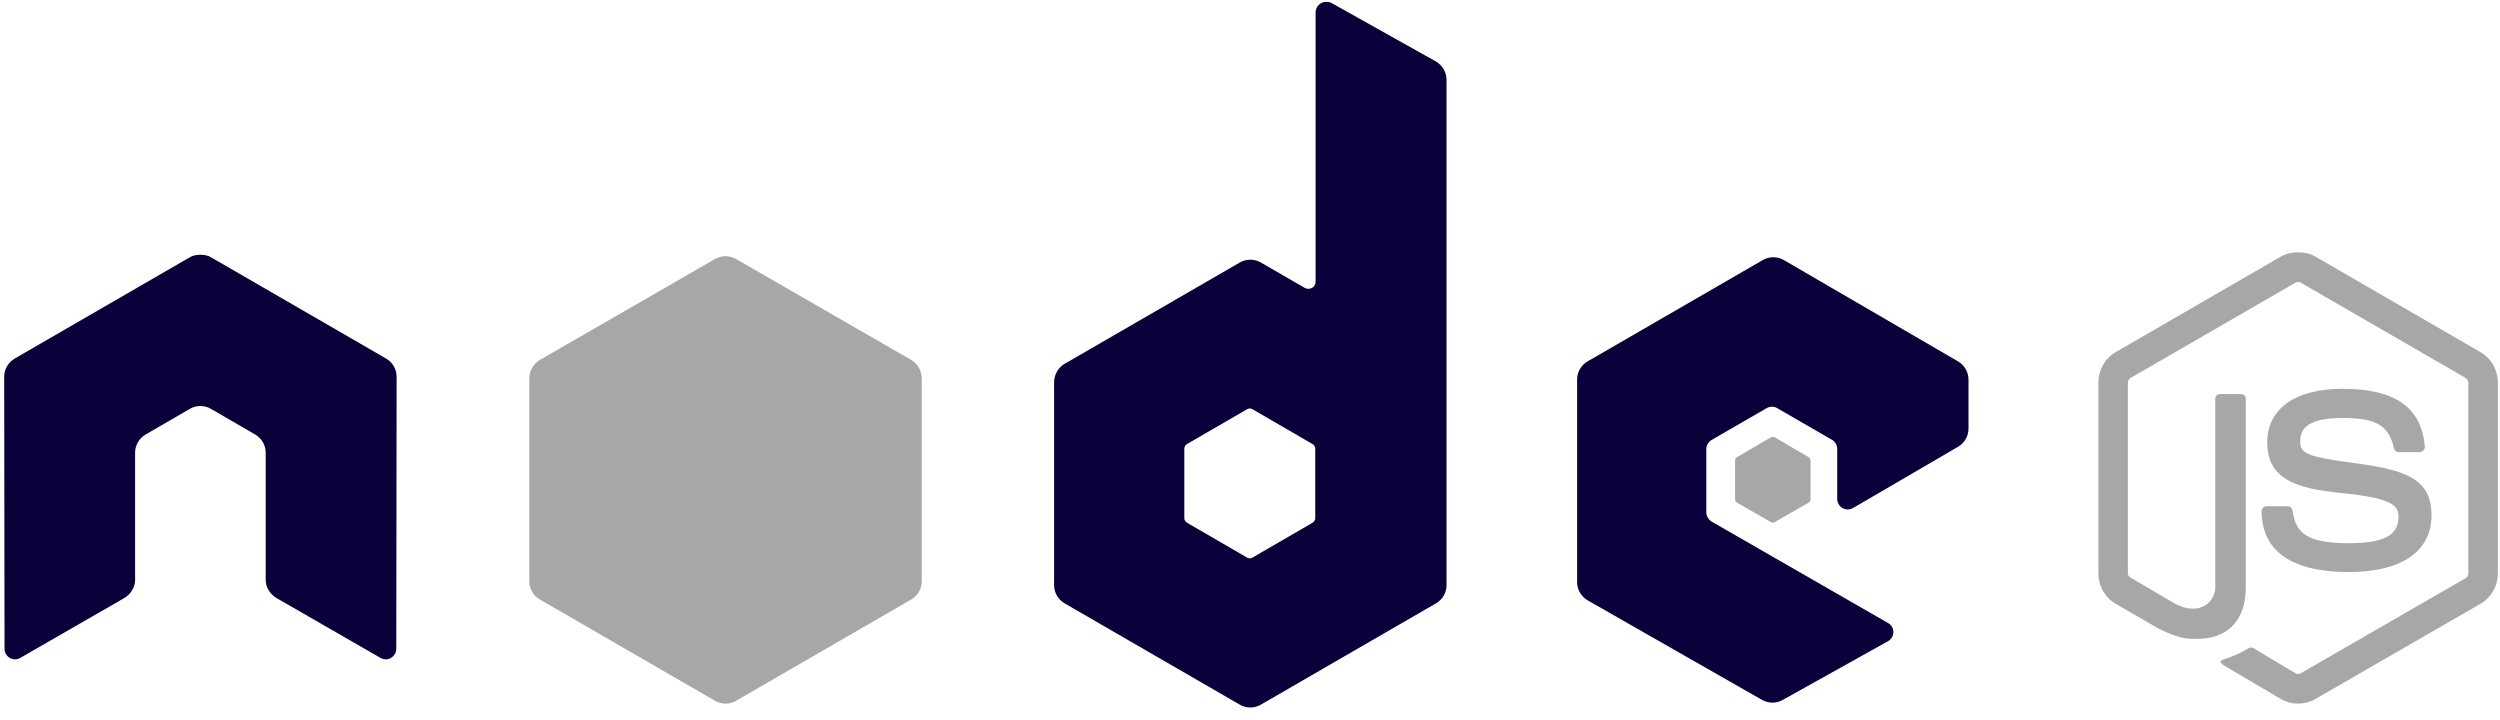
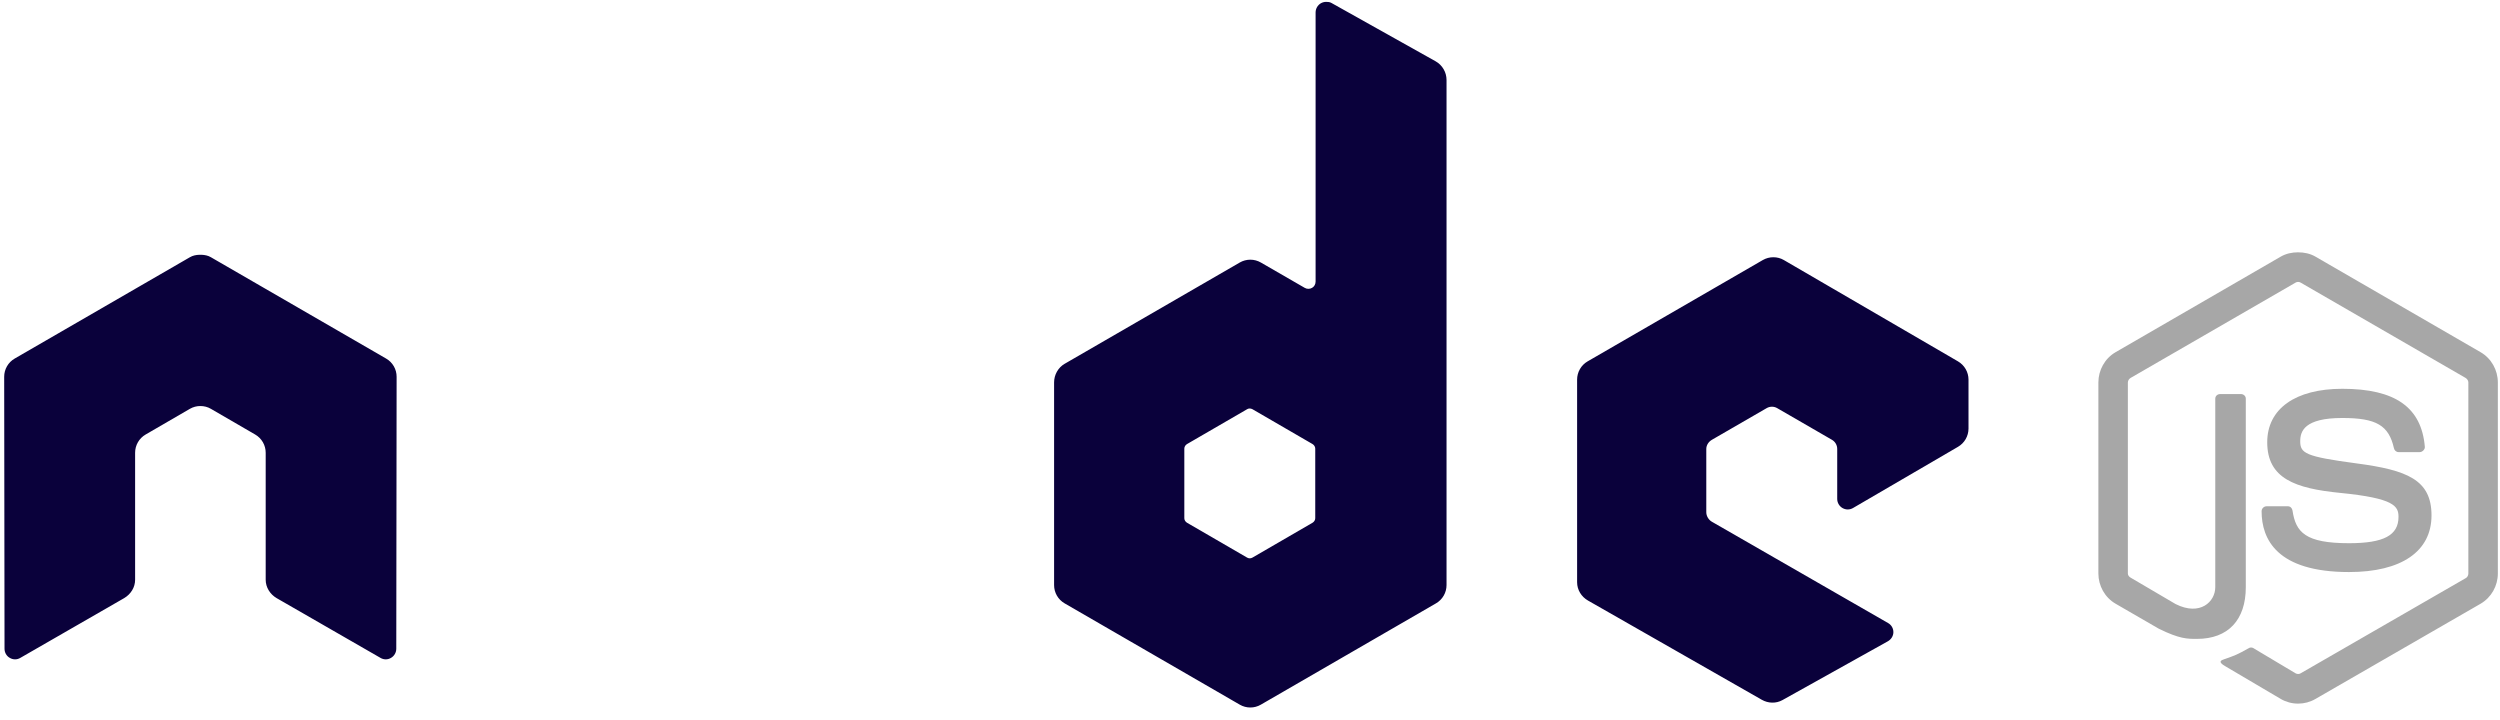
<svg xmlns="http://www.w3.org/2000/svg" width="184" height="53" viewBox="0 0 184 53" fill="none">
  <g clip-path="url(#clip0_299_5640)">
    <path d="M169.141 18.57C168.694 18.57 168.259 18.663 167.875 18.881L155.707 25.922C154.919 26.377 154.441 27.236 154.441 28.149V42.207C154.441 43.12 154.919 43.977 155.707 44.433L158.884 46.271C160.428 47.034 160.998 47.022 161.7 47.022C163.986 47.022 165.291 45.632 165.291 43.216V29.34C165.291 29.144 165.122 29.003 164.93 29.003H163.405C163.21 29.003 163.044 29.144 163.044 29.34V43.216C163.044 44.287 161.931 45.364 160.125 44.459L156.818 42.517C156.701 42.453 156.611 42.341 156.611 42.207V28.149C156.611 28.016 156.699 27.88 156.818 27.812L168.96 20.797C169.015 20.765 169.077 20.748 169.141 20.748C169.204 20.748 169.267 20.765 169.322 20.797L181.464 27.813C181.58 27.883 181.671 28.012 181.671 28.15V42.207C181.671 42.341 181.604 42.479 181.49 42.544L169.322 49.559C169.217 49.621 169.074 49.621 168.96 49.559L165.834 47.695C165.786 47.669 165.733 47.656 165.679 47.656C165.625 47.656 165.572 47.669 165.524 47.695C164.661 48.185 164.499 48.242 163.69 48.523C163.49 48.593 163.188 48.702 163.793 49.042L167.875 51.449C168.26 51.671 168.697 51.788 169.141 51.786C169.585 51.788 170.022 51.672 170.407 51.449L182.575 44.433C183.363 43.974 183.841 43.12 183.841 42.207V28.149C183.841 27.236 183.363 26.379 182.575 25.923L170.407 18.882C170.025 18.663 169.588 18.571 169.141 18.571L169.141 18.57Z" fill="#A7A7A7" />
    <path d="M172.396 28.615C168.931 28.615 166.868 30.093 166.868 32.55C166.868 35.216 168.916 35.949 172.242 36.278C176.22 36.669 176.53 37.254 176.53 38.039C176.53 39.4 175.447 39.98 172.888 39.98C169.671 39.98 168.965 39.176 168.728 37.573C168.7 37.401 168.568 37.262 168.392 37.262H166.816C166.622 37.262 166.454 37.429 166.454 37.625C166.454 39.677 167.568 42.103 172.888 42.103C176.738 42.103 178.959 40.589 178.959 37.935C178.959 35.305 177.165 34.599 173.43 34.104C169.656 33.603 169.296 33.358 169.296 32.473C169.296 31.742 169.601 30.764 172.396 30.764C174.893 30.764 175.816 31.303 176.194 32.99C176.227 33.149 176.367 33.275 176.53 33.275H178.106C178.203 33.275 178.297 33.215 178.365 33.146C178.431 33.071 178.477 32.987 178.468 32.887C178.224 29.982 176.291 28.615 172.396 28.615Z" fill="#A7A7A7" />
    <path d="M97.603 0.138C97.467 0.138 97.333 0.174 97.215 0.241C97.098 0.31 97 0.408 96.933 0.526C96.865 0.644 96.829 0.778 96.828 0.914V20.719C96.828 20.913 96.738 21.087 96.57 21.185C96.487 21.233 96.394 21.258 96.298 21.258C96.203 21.258 96.109 21.233 96.027 21.185L92.798 19.321C92.562 19.185 92.295 19.113 92.023 19.113C91.75 19.113 91.483 19.185 91.248 19.321L78.356 26.777C77.874 27.056 77.581 27.591 77.581 28.149V43.061C77.581 43.618 77.874 44.128 78.356 44.407L91.248 51.863C91.483 52 91.75 52.072 92.023 52.072C92.295 52.072 92.562 52 92.798 51.863L105.689 44.407C105.925 44.271 106.121 44.075 106.257 43.838C106.394 43.602 106.465 43.334 106.465 43.061V5.885C106.464 5.606 106.39 5.332 106.249 5.091C106.109 4.849 105.907 4.65 105.664 4.513L97.99 0.215C97.87 0.148 97.737 0.136 97.603 0.138ZM14.672 18.752C14.426 18.761 14.195 18.805 13.975 18.933L1.083 26.389C0.846 26.525 0.65 26.721 0.514 26.957C0.378 27.194 0.307 27.462 0.308 27.735L0.333 47.747C0.333 48.025 0.477 48.284 0.721 48.42C0.838 48.49 0.972 48.528 1.109 48.528C1.245 48.528 1.379 48.49 1.496 48.42L9.143 44.019C9.628 43.73 9.944 43.229 9.944 42.673V33.327C9.944 32.769 10.237 32.258 10.719 31.98L13.974 30.091C14.21 29.954 14.477 29.882 14.749 29.884C15.015 29.884 15.288 29.95 15.524 30.091L18.78 31.98C19.016 32.116 19.212 32.312 19.349 32.549C19.485 32.785 19.556 33.054 19.555 33.327V42.672C19.555 43.228 19.875 43.734 20.356 44.019L28.003 48.42C28.12 48.49 28.254 48.528 28.39 48.528C28.527 48.528 28.661 48.49 28.778 48.42C28.896 48.352 28.994 48.253 29.062 48.135C29.13 48.017 29.166 47.883 29.166 47.747L29.191 27.735C29.192 27.462 29.122 27.193 28.985 26.956C28.849 26.72 28.653 26.524 28.416 26.389L15.524 18.933C15.306 18.805 15.074 18.762 14.827 18.752H14.672ZM130.517 18.933C130.248 18.933 129.984 19.001 129.742 19.14L116.85 26.596C116.614 26.732 116.418 26.928 116.282 27.165C116.146 27.401 116.075 27.669 116.075 27.942V42.854C116.075 43.415 116.39 43.923 116.876 44.2L129.665 51.501C130.137 51.77 130.713 51.791 131.189 51.526L138.939 47.203C139.185 47.066 139.352 46.81 139.353 46.53C139.354 46.393 139.319 46.259 139.251 46.14C139.182 46.022 139.084 45.924 138.965 45.857L125.996 38.401C125.753 38.262 125.583 37.981 125.583 37.702V33.042C125.583 32.763 125.755 32.508 125.996 32.369L130.026 30.039C130.144 29.97 130.278 29.934 130.414 29.934C130.55 29.934 130.684 29.97 130.801 30.039L134.831 32.369C134.949 32.437 135.047 32.535 135.115 32.653C135.184 32.771 135.219 32.905 135.219 33.041V36.718C135.219 36.854 135.254 36.988 135.322 37.106C135.39 37.225 135.488 37.323 135.606 37.391C135.848 37.531 136.14 37.531 136.381 37.391L144.106 32.887C144.342 32.75 144.538 32.554 144.674 32.318C144.81 32.081 144.882 31.813 144.882 31.54V27.942C144.882 27.386 144.587 26.875 144.106 26.596L131.292 19.14C131.057 19.003 130.789 18.932 130.517 18.933ZM91.971 30.065C92.038 30.065 92.117 30.081 92.177 30.116L96.596 32.679C96.715 32.749 96.802 32.877 96.802 33.016V38.142C96.802 38.281 96.716 38.409 96.596 38.478L92.177 41.041C92.118 41.075 92.052 41.093 91.984 41.093C91.916 41.093 91.849 41.075 91.79 41.041L87.372 38.478C87.252 38.408 87.166 38.281 87.166 38.142V33.016C87.166 32.877 87.252 32.749 87.372 32.679L91.79 30.117C91.844 30.083 91.907 30.065 91.971 30.065L91.971 30.065Z" fill="#0A013B" />
-     <path d="M53.399 18.855C53.13 18.855 52.865 18.923 52.624 19.062L39.732 26.492C39.25 26.77 38.957 27.307 38.957 27.864V42.776C38.957 43.334 39.25 43.843 39.732 44.122L52.624 51.578C52.859 51.715 53.127 51.787 53.399 51.787C53.671 51.787 53.939 51.715 54.174 51.578L67.066 44.122C67.302 43.986 67.498 43.79 67.634 43.553C67.77 43.317 67.841 43.049 67.841 42.776V27.864C67.841 27.307 67.548 26.77 67.066 26.492L54.174 19.062C53.938 18.926 53.671 18.854 53.399 18.855ZM130.491 32.162C130.44 32.162 130.383 32.162 130.336 32.188L127.856 33.638C127.81 33.663 127.771 33.701 127.744 33.746C127.717 33.792 127.702 33.843 127.701 33.897V36.744C127.701 36.851 127.763 36.95 127.856 37.003L130.336 38.427C130.429 38.481 130.528 38.481 130.62 38.427L133.101 37.003C133.147 36.977 133.185 36.939 133.212 36.894C133.24 36.849 133.254 36.797 133.256 36.744V33.896C133.254 33.843 133.24 33.792 133.212 33.746C133.185 33.701 133.147 33.663 133.101 33.638L130.62 32.187C130.574 32.16 130.543 32.162 130.491 32.162Z" fill="#A7A7A7" />
  </g>
  <defs>
    <clipPath id="clip0_299_5640">
      <rect width="183.847" height="52.173" fill="white" />
    </clipPath>
  </defs>
</svg>